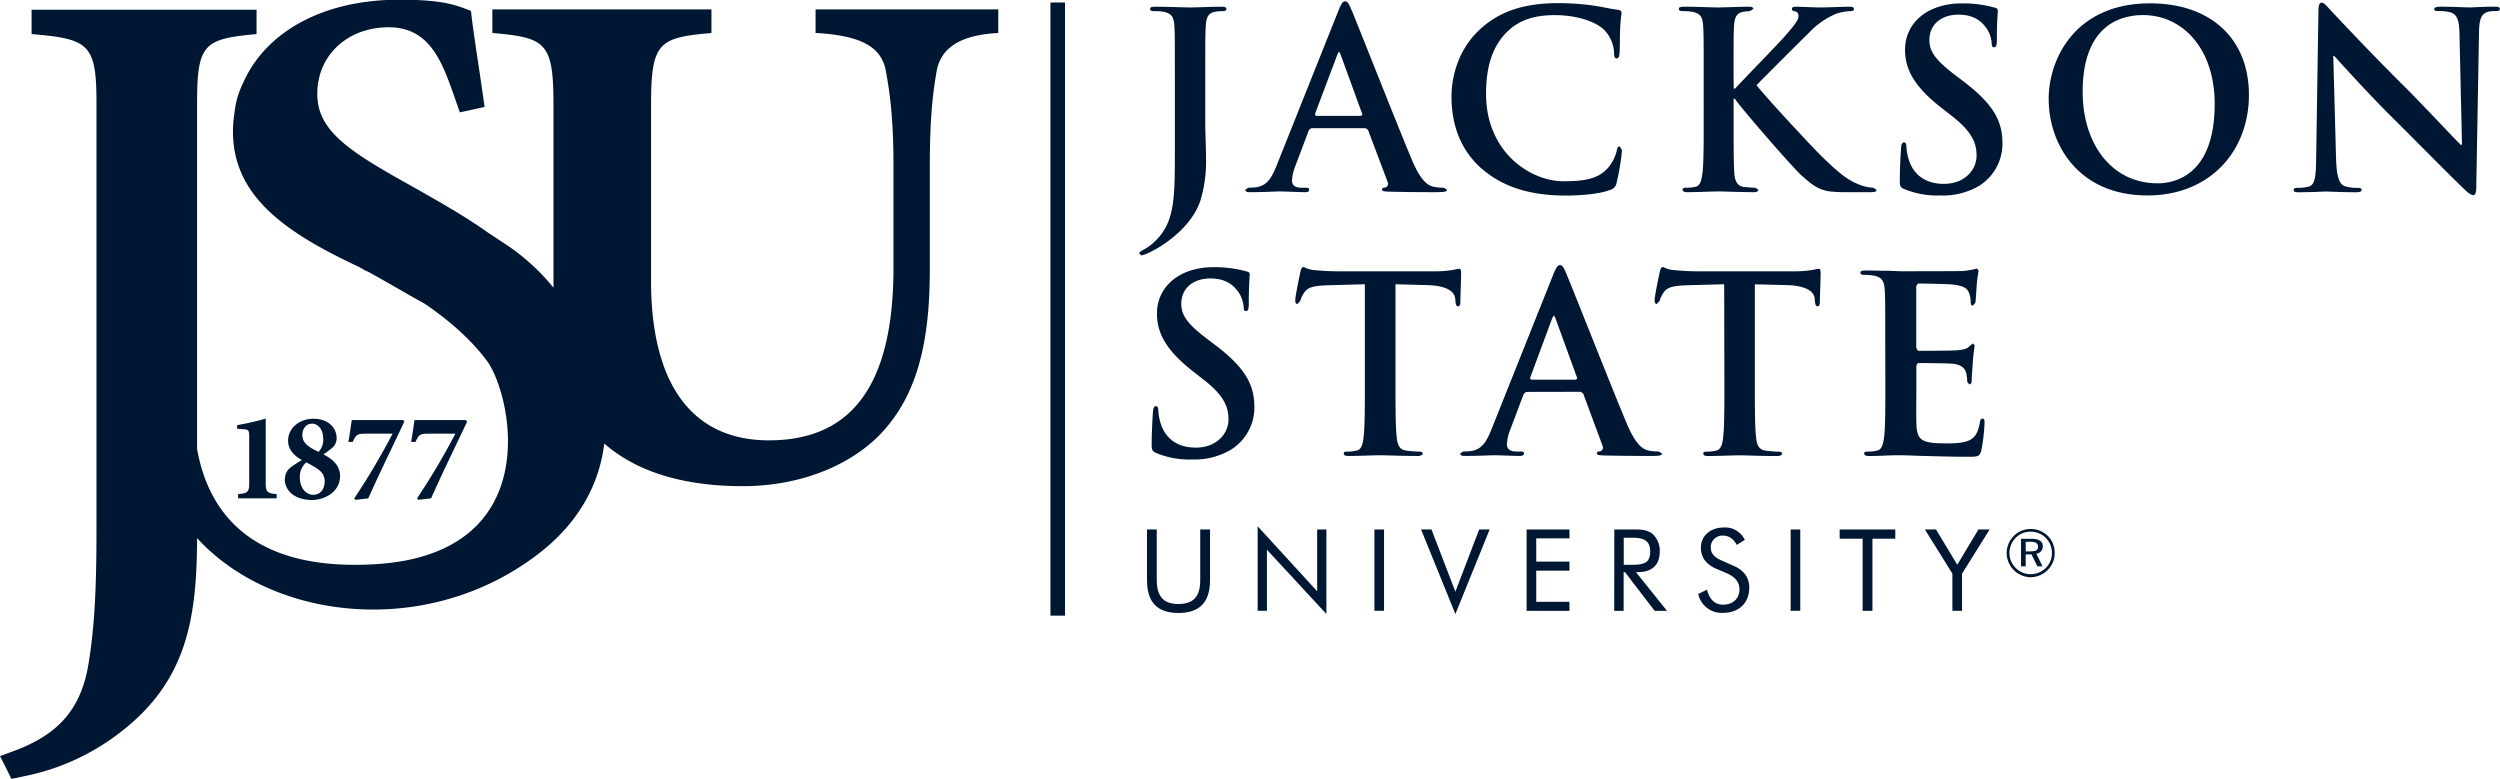
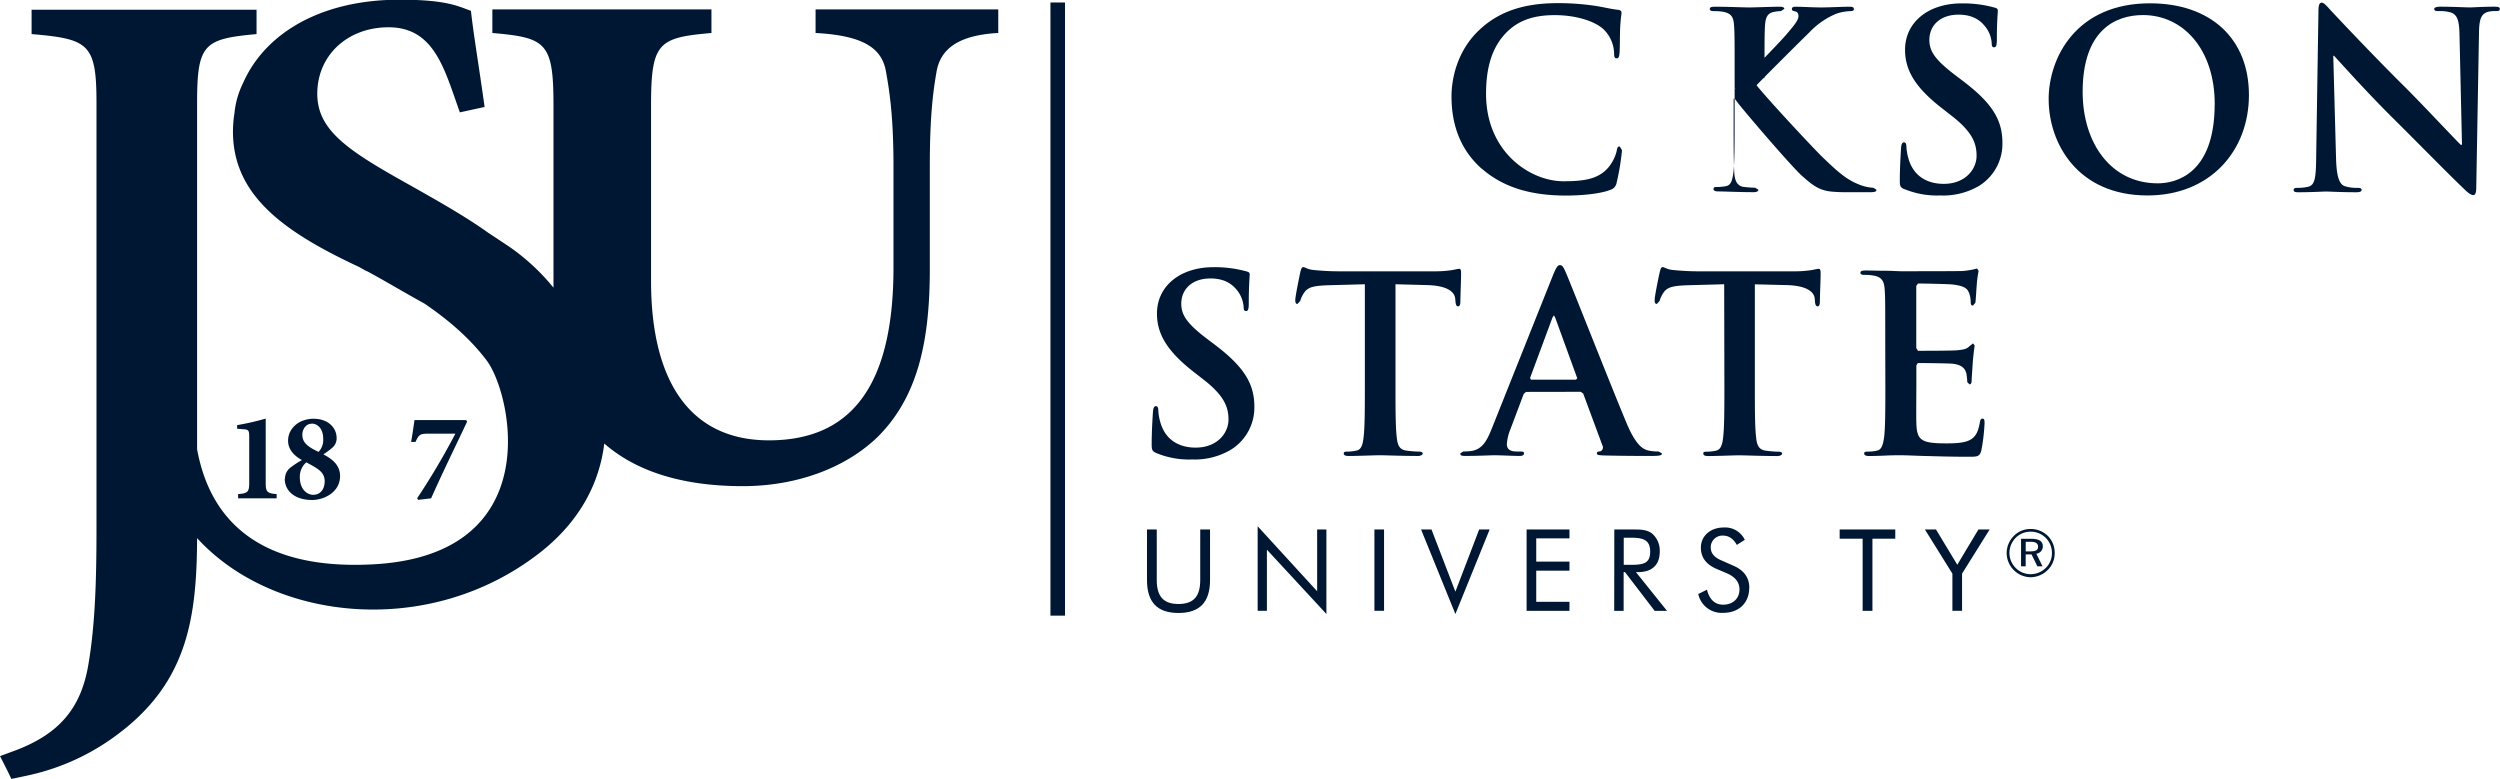
<svg xmlns="http://www.w3.org/2000/svg" id="Layer_1" data-name="Layer 1" width="732" height="228.06" viewBox="0 0 732 228.06">
  <title>jackson-state-university-logo</title>
  <path d="M347.7,417.8v14.82c0,4.76,1.94,7,6.36,7s6.37-2.24,6.37-7V417.8h2.87v14.82c0,6.44-3,9.63-9.24,9.63s-9.22-3.19-9.22-9.63V417.8Z" transform="translate(-9 -262.77)" fill="#001733" />
  <polygon points="368.24 154.09 385.66 173.12 385.66 155.03 388.37 155.03 388.37 179.78 370.95 160.95 370.95 178.85 368.24 178.85 368.24 154.09" fill="#001733" />
  <rect x="402.43" y="155.03" width="2.82" height="23.81" fill="#001733" />
  <polygon points="416.09 155.03 419.14 155.03 426.14 173.24 433.1 155.03 436.17 155.03 426.14 179.79 416.09 155.03" fill="#001733" />
  <polygon points="446.99 155.03 459.54 155.03 459.54 157.63 449.81 157.63 449.81 164.44 459.54 164.44 459.54 167.09 449.81 167.09 449.81 176.21 459.54 176.21 459.54 178.85 446.99 178.85 446.99 155.03" fill="#001733" />
  <path d="M484.43,428.15h2.17c3.72,0,5.57-.52,5.57-3.83s-1.8-4.11-5.57-4.11h-2.17Zm-2.76-10.35h5.6c2.26,0,4,.07,5.47,1.2a6.56,6.56,0,0,1,2.23,5.29c0,3.89-2.23,6-6.44,6H488l9.11,11.35h-3.62l-8.69-11.35h-.4v11.35h-2.76Z" transform="translate(-9 -262.77)" fill="#001733" />
  <path d="M521.17,434.92c0,4.36-3,7.29-7.62,7.29a7,7,0,0,1-7.3-5.51l2.56-1.28c.7,2.9,2.34,4.4,4.74,4.4,2.86,0,4.77-1.84,4.77-4.44,0-2.12-1.24-3.69-3.71-4.76l-2.9-1.23c-3.16-1.33-4.69-3.4-4.69-6.3,0-3.33,2.73-5.87,6.69-5.87a6.38,6.38,0,0,1,6.17,3.61l-2.34,1.49c-1-1.79-2.33-2.72-4-2.72a3.4,3.4,0,0,0-3.63,3.46c0,1.7,1,2.9,3.19,3.83l3.4,1.5c3.15,1.34,4.7,3.53,4.7,6.53" transform="translate(-9 -262.77)" fill="#001733" />
-   <rect x="524.3" y="155.03" width="2.82" height="23.81" fill="#001733" />
  <polygon points="545.38 157.73 538.65 157.73 538.65 155.03 554.94 155.03 554.94 157.73 548.25 157.73 548.25 178.85 545.38 178.85 545.38 157.73" fill="#001733" />
  <polygon points="571.66 167.96 563.61 155.03 566.86 155.03 573.09 165.36 579.28 155.03 582.57 155.03 574.49 167.96 574.49 178.85 571.66 178.85 571.66 167.96" fill="#001733" />
-   <path d="M353,285.56c0-10.9,0-12.93-.14-15.21-.15-2.45-.72-3.6-3.09-4.11a15.07,15.07,0,0,0-2.8-.21c-.78,0-1.22-.14-1.22-.65s.5-.64,1.58-.64c3.81,0,8.34.21,10.2.21s6.24-.21,9.05-.21c1,0,1.51.14,1.51.64s-.43.65-1.3.65a11.11,11.11,0,0,0-2.08.21c-1.93.37-2.51,1.59-2.65,4.11-.16,2.28-.16,4.31-.16,15.21v13.29c0,3.1.22,6.54.22,10.12a38.91,38.91,0,0,1-1.71,12.72c-1.51,4.39-5.32,9.34-12.21,13.58a40.55,40.55,0,0,1-3.6,1.87l-1.43.43-.59-.58c0-.37.36-.65,1.59-1.29a15.24,15.24,0,0,0,3.45-2.72c5.45-5.54,5.38-12.72,5.38-26.79Z" transform="translate(-9 -262.77)" fill="#001733" />
-   <path d="M407.55,296.69l.36-.42-6.46-17.74-.37-.65-.42.65L394,296.2l.29.49ZM392.9,300.3l-.66.57-3.87,10.26a14.28,14.28,0,0,0-1.08,4.39c0,1.29.65,2.22,2.87,2.22h1.08c.87,0,1.08.15,1.08.57,0,.58-.43.73-1.21.73-2.3,0-5.4-.22-7.62-.22-.79,0-4.75.22-8.48.22-.93,0-1.37-.15-1.37-.73l.86-.57c.65,0,1.66-.07,2.24-.14,3.3-.43,4.66-2.87,6.1-6.47l18-45.1c.85-2.09,1.29-2.87,2-2.87s1.07.64,1.79,2.3c1.72,4,13.21,33.25,17.8,44.17,2.74,6.47,4.82,7.47,6.33,7.82a15.41,15.41,0,0,0,3,.29l.93.57c0,.58-.65.73-3.31.73s-7.82,0-13.56-.15c-1.31-.07-2.17-.07-2.17-.58s.29-.57,1-.64a1.17,1.17,0,0,0,.64-1.66l-5.74-15.22-.71-.49Z" transform="translate(-9 -262.77)" fill="#001733" />
  <path d="M442.89,312.21C435.84,306,434,298,434,291c0-4.9,1.49-13.38,8.4-19.7,5.16-4.73,12-7.61,22.7-7.61a72.71,72.71,0,0,1,10.41.71c2.73.37,5,1,7.17,1.23.8.07,1.1.43,1.1.87s-.22,1.44-.37,3.94-.07,6.32-.21,7.76c-.08,1.08-.22,1.65-.86,1.65s-.73-.57-.73-1.58a10.27,10.27,0,0,0-2.78-6.61c-2.39-2.51-8-4.46-14.61-4.46-6.24,0-10.34,1.59-13.49,4.46-5.24,4.81-6.61,11.64-6.61,18.61,0,17.1,13,25.57,22.63,25.57,6.4,0,10.28-.72,13.15-4a12,12,0,0,0,2.44-4.75c.2-1.14.34-1.43.93-1.43l.65,1.07a68.38,68.38,0,0,1-1.58,9.57,2.56,2.56,0,0,1-1.88,2.07c-2.87,1.15-8.32,1.66-12.92,1.66-9.85,0-18.1-2.16-24.63-7.84" transform="translate(-9 -262.77)" fill="#001733" />
-   <path d="M516.64,288.74H517c2.44-2.67,12.93-13.38,15-15.81s3.59-4.17,3.59-5.4c0-.78-.28-1.28-1-1.43s-.93-.28-.93-.72.35-.64,1.14-.64c1.51,0,5.46.21,7.41.21,2.22,0,6.16-.21,8.4-.21.71,0,1.21.14,1.21.64s-.36.65-1.07.65a14.09,14.09,0,0,0-4.17.79,23,23,0,0,0-7.76,5.39c-2.21,2.15-13.06,12.93-15.5,15.51,2.58,3.38,16.66,18.53,19.44,21.19,3.17,3,6.4,6.25,10.27,7.76a12.5,12.5,0,0,0,4.48,1.07l.92.58c0,.5-.35.72-1.72.72h-6.25a48.28,48.28,0,0,1-5-.15c-3.87-.35-5.8-1.93-8.88-4.67s-17.33-19.39-18.84-21.48l-.79-1.07h-.35v6.54c0,6.61,0,12.28.22,15.37.13,2,.8,3.58,2.57,3.89a33.61,33.61,0,0,0,3.54.27l.92.58c0,.5-.56.72-1.35.72-4,0-8.56-.22-10.35-.22s-6.18.22-9.06.22c-.92,0-1.43-.22-1.43-.72s.28-.58,1.15-.58a12.85,12.85,0,0,0,2.59-.27c1.44-.31,1.79-1.87,2.08-4,.36-3,.36-8.7.36-15.31V285.56c0-10.91,0-12.92-.16-15.21-.14-2.46-.7-3.6-3.07-4.1a14.28,14.28,0,0,0-2.8-.22c-.8,0-1.24-.14-1.24-.65s.51-.64,1.6-.64c3.8,0,8.31.21,10,.21s6.24-.21,8.7-.21c1,0,1.51.14,1.51.64l-1,.65a10.34,10.34,0,0,0-2,.22c-1.92.36-2.5,1.58-2.65,4.1-.14,2.29-.14,4.3-.14,15.21Z" transform="translate(-9 -262.77)" fill="#001733" />
+   <path d="M516.64,288.74H517c2.44-2.67,12.93-13.38,15-15.81s3.59-4.17,3.59-5.4c0-.78-.28-1.28-1-1.43s-.93-.28-.93-.72.35-.64,1.14-.64c1.51,0,5.46.21,7.41.21,2.22,0,6.16-.21,8.4-.21.71,0,1.21.14,1.21.64s-.36.65-1.07.65a14.09,14.09,0,0,0-4.17.79,23,23,0,0,0-7.76,5.39c-2.21,2.15-13.06,12.93-15.5,15.51,2.58,3.38,16.66,18.53,19.44,21.19,3.17,3,6.4,6.25,10.27,7.76a12.5,12.5,0,0,0,4.48,1.07l.92.58c0,.5-.35.72-1.72.72h-6.25a48.28,48.28,0,0,1-5-.15c-3.87-.35-5.8-1.93-8.88-4.67s-17.33-19.39-18.84-21.48l-.79-1.07h-.35v6.54c0,6.61,0,12.28.22,15.37.13,2,.8,3.58,2.57,3.89a33.61,33.61,0,0,0,3.54.27l.92.58c0,.5-.56.72-1.35.72-4,0-8.56-.22-10.35-.22c-.92,0-1.43-.22-1.43-.72s.28-.58,1.15-.58a12.85,12.85,0,0,0,2.59-.27c1.44-.31,1.79-1.87,2.08-4,.36-3,.36-8.7.36-15.31V285.56c0-10.91,0-12.92-.16-15.21-.14-2.46-.7-3.6-3.07-4.1a14.28,14.28,0,0,0-2.8-.22c-.8,0-1.24-.14-1.24-.65s.51-.64,1.6-.64c3.8,0,8.31.21,10,.21s6.24-.21,8.7-.21c1,0,1.51.14,1.51.64l-1,.65a10.34,10.34,0,0,0-2,.22c-1.92.36-2.5,1.58-2.65,4.1-.14,2.29-.14,4.3-.14,15.21Z" transform="translate(-9 -262.77)" fill="#001733" />
  <path d="M566.62,318.18c-1.15-.51-1.36-.87-1.36-2.44,0-3.95.29-8.26.35-9.41s.29-1.88.87-1.88.71.66.71,1.23a15.74,15.74,0,0,0,.65,3.66c1.57,5.32,5.82,7.26,10.27,7.26,6.46,0,9.63-4.39,9.63-8.2,0-3.51-1.09-6.82-7-11.49l-3.3-2.58c-7.91-6.17-10.64-11.21-10.64-17,0-7.89,6.61-13.57,16.59-13.57a34.58,34.58,0,0,1,9.57,1.22c.63.15,1,.36,1,.87,0,.93-.28,3-.28,8.61,0,1.59-.22,2.16-.81,2.16s-.7-.43-.7-1.28a8.63,8.63,0,0,0-1.87-4.75c-1.07-1.37-3.17-3.53-7.83-3.53-5.31,0-8.55,3.1-8.55,7.4,0,3.3,1.65,5.81,7.61,10.34l2,1.52c8.7,6.54,11.78,11.49,11.78,18.3a14.5,14.5,0,0,1-6.74,12.51A20.75,20.75,0,0,1,577.11,320a25,25,0,0,1-10.49-1.86" transform="translate(-9 -262.77)" fill="#001733" />
  <path d="M657.47,293.25c0-16.09-9.27-26.07-21-26.07-8.26,0-17.67,4.59-17.67,22.49,0,14.94,8.24,26.78,22,26.78,5,0,16.66-2.45,16.66-23.2m-48.62-1.36c0-12.29,8.11-28.15,29.65-28.15,17.89,0,29,10.41,29,26.85S656.05,320,637.8,320c-20.63,0-28.95-15.43-28.95-28.15" transform="translate(-9 -262.77)" fill="#001733" />
  <path d="M693,309.27c.16,5.6,1.09,7.48,2.52,8a11.45,11.45,0,0,0,3.74.5c.8,0,1.22.15,1.22.57,0,.59-.65.72-1.65.72-4.67,0-7.56-.21-8.91-.21-.65,0-4,.21-7.76.21-.94,0-1.58,0-1.58-.72,0-.42.43-.57,1.15-.57a12.67,12.67,0,0,0,3.24-.36c1.87-.57,2.15-2.65,2.21-8.9l.66-42.53c0-1.43.22-2.43.93-2.43s1.45.93,2.65,2.23c.86.92,11.79,12.64,22.28,23,4.89,4.9,14.57,15.24,15.8,16.38h.37l-.73-32.24c-.08-4.39-.72-5.75-2.43-6.47a11.88,11.88,0,0,0-3.82-.43c-.87,0-1.15-.21-1.15-.65s.79-.64,1.87-.64c3.73,0,7.18.21,8.69.21.79,0,3.52-.21,7-.21.93,0,1.65.06,1.65.64s-.43.65-1.29.65a8.08,8.08,0,0,0-2.16.21c-2,.59-2.59,2.09-2.65,6.12l-.8,45.31c0,1.59-.28,2.24-.92,2.24s-1.66-.81-2.44-1.6c-4.54-4.3-13.73-13.7-21.2-21.1-7.83-7.76-15.8-16.75-17.09-18.1h-.22Z" transform="translate(-9 -262.77)" fill="#001733" />
  <path d="M347.58,395.42c-1.15-.5-1.37-.87-1.37-2.45,0-4,.29-8.25.36-9.4s.29-1.88.87-1.88.71.65.71,1.22a15.06,15.06,0,0,0,.65,3.67c1.58,5.32,5.82,7.25,10.27,7.25,6.47,0,9.63-4.38,9.63-8.19,0-3.51-1.09-6.81-7-11.49l-3.31-2.58c-7.89-6.17-10.63-11.21-10.63-17,0-7.9,6.61-13.57,16.59-13.57a34.89,34.89,0,0,1,9.56,1.22c.64.14,1,.36,1,.87,0,.91-.27,3-.27,8.61,0,1.59-.22,2.15-.79,2.15s-.72-.42-.72-1.28a8.87,8.87,0,0,0-1.87-4.76c-1.09-1.35-3.16-3.51-7.83-3.51-5.31,0-8.55,3.09-8.55,7.4,0,3.3,1.65,5.82,7.62,10.34l2,1.51c8.69,6.54,11.78,11.5,11.78,18.31a14.5,14.5,0,0,1-6.76,12.51,20.66,20.66,0,0,1-11.41,2.93,25.07,25.07,0,0,1-10.49-1.85" transform="translate(-9 -262.77)" fill="#001733" />
  <path d="M408.63,346l-10.7.29c-4.17.15-5.89.51-7,2.08a8.32,8.32,0,0,0-1.23,2.53l-.8.86c-.5,0-.64-.36-.64-1.16,0-1.15,1.37-7.69,1.5-8.26.23-.93.44-1.36.87-1.36s1.28.71,3.09.85c2.09.22,4.81.38,7.18.38h28.45a31.31,31.31,0,0,0,4.94-.38c1.09-.2,1.66-.35,1.94-.35.51,0,.58.44.58,1.51,0,1.51-.21,6.46-.21,8.33-.08.72-.22,1.15-.65,1.15s-.72-.36-.78-1.43l-.08-.8c-.15-1.87-2.08-3.88-8.47-4L417.6,346v29.45c0,6.61,0,12.28.37,15.38.21,2,.63,3.59,2.8,3.87a30.62,30.62,0,0,0,3.66.3c.78,0,1.14.21,1.14.57s-.57.71-1.36.71c-4.74,0-9.26-.21-11.27-.21-1.65,0-6.18.21-9.05.21-.94,0-1.44-.21-1.44-.71s.29-.57,1.16-.57a11.86,11.86,0,0,0,2.58-.3c1.43-.28,1.85-1.87,2.07-3.95.37-3,.37-8.69.37-15.3Z" transform="translate(-9 -262.77)" fill="#001733" />
  <path d="M470.46,373.93l.36-.41-6.46-17.76-.36-.65-.44.65L457,373.44l.27.49Zm-14.65,3.59-.66.58-3.87,10.27a14.19,14.19,0,0,0-1.07,4.39c0,1.3.64,2.21,2.87,2.21h1.07c.87,0,1.08.15,1.08.58s-.43.72-1.21.72c-2.31,0-5.39-.2-7.62-.2-.78,0-4.75.2-8.48.2-.93,0-1.36-.14-1.36-.72l.86-.58a19.82,19.82,0,0,0,2.23-.13c3.3-.43,4.66-2.88,6.1-6.47l18-45.11c.87-2.07,1.3-2.87,2-2.87s1.07.64,1.78,2.3c1.73,4,13.23,33.26,17.82,44.18,2.74,6.46,4.81,7.46,6.33,7.82a14.47,14.47,0,0,0,3,.28l.94.58c0,.58-.66.72-3.31.72s-7.82,0-13.58-.14c-1.29-.06-2.16-.06-2.16-.58s.29-.58,1-.63a1.19,1.19,0,0,0,.64-1.67L472.56,378l-.73-.51Z" transform="translate(-9 -262.77)" fill="#001733" />
  <path d="M513.84,346l-10.71.29c-4.16.15-5.88.51-7,2.08a8.65,8.65,0,0,0-1.21,2.53l-.8.86c-.49,0-.64-.36-.64-1.16,0-1.15,1.36-7.69,1.52-8.26.21-.93.42-1.36.85-1.36s1.29.71,3.09.85c2.08.22,4.81.38,7.19.38h28.43a31.5,31.5,0,0,0,5-.38c1.08-.2,1.65-.35,1.94-.35.5,0,.58.44.58,1.51,0,1.51-.22,6.46-.22,8.33-.07.72-.22,1.15-.65,1.15s-.71-.36-.79-1.43l-.07-.8c-.14-1.87-2.09-3.88-8.48-4l-9.05-.22v29.45c0,6.61,0,12.28.37,15.38.21,2,.64,3.59,2.8,3.87a30.8,30.8,0,0,0,3.66.3c.78,0,1.15.21,1.15.57s-.57.71-1.37.71c-4.74,0-9.26-.21-11.27-.21-1.65,0-6.19.21-9,.21-.93,0-1.43-.21-1.43-.71s.28-.57,1.14-.57a11.89,11.89,0,0,0,2.59-.3c1.42-.28,1.87-1.87,2.08-3.95.36-3,.36-8.69.36-15.3Z" transform="translate(-9 -262.77)" fill="#001733" />
  <path d="M561,362.81c0-10.92,0-12.93-.16-15.24s-.71-3.59-3.08-4.08a14.1,14.1,0,0,0-2.8-.23c-.79,0-1.23-.14-1.23-.64s.51-.65,1.59-.65c1.94,0,4,.08,5.81.08s3.52.14,4.53.14c2.3,0,16.58,0,18-.07a25.69,25.69,0,0,0,3.09-.45l1.14-.28.43.66c0,.5-.35,1.35-.57,4.66-.07.71-.22,3.88-.37,4.73l-.7.8c-.51,0-.66-.35-.66-1a7.69,7.69,0,0,0-.43-2.58c-.5-1.29-1.21-2.15-4.8-2.58-1.23-.15-8.77-.3-10.21-.3l-.5.73v18.17l.5.8c1.58,0,9.85,0,11.49-.15s2.81-.36,3.45-1.07l1.16-.94.49.57c0,.43-.27,1.59-.56,5.25-.08,1.43-.3,4.31-.3,4.8s0,1.37-.64,1.37l-.65-.65a19,19,0,0,0-.28-2.58c-.36-1.44-1.37-2.52-4-2.81-1.36-.13-8.47-.2-10.2-.2l-.43.7v5.68c0,2.45-.07,9.05,0,11.14.14,5,1.28,6,8.63,6,1.87,0,4.87,0,6.75-.85s2.71-2.37,3.22-5.32c.15-.79.29-1.07.8-1.07s.57.56.57,1.29a54.82,54.82,0,0,1-.94,8c-.49,1.87-1.14,1.87-3.89,1.87-5.37,0-9.32-.15-12.41-.22s-5.31-.22-7.47-.22c-.79,0-2.36,0-4.09.08s-3.52.14-5,.14c-.93,0-1.44-.22-1.44-.72s.29-.57,1.15-.57a12,12,0,0,0,2.59-.28c1.42-.29,1.79-1.88,2.09-3.95.36-3,.36-8.7.36-15.31Z" transform="translate(-9 -262.77)" fill="#001733" />
  <rect x="307.57" y="0.73" width="4.26" height="179.53" fill="#001733" />
  <path d="M78.43,387.25v1.05l1.88.15c1.51.11,1.66.37,1.66,2.29V404.1c0,2.6-.34,3.15-3.25,3.33v1.26H90v-1.26c-2.94-.18-3.2-.8-3.2-3.33V385.33a75.29,75.29,0,0,1-8.39,1.92" transform="translate(-9 -262.77)" fill="#001733" />
  <path d="M98.66,398.13c3.58,1.92,5.34,2.87,5.41,5.52,0,2.43-1.32,4-3.38,4h0c-1.77,0-3.9-1.6-3.9-5.18a5.53,5.53,0,0,1,1.91-4.34m1.55-11.33h.05c1.46,0,3.33,1.25,3.33,4.42a5.06,5.06,0,0,1-1.35,3.86c-2.83-1.33-4.76-2.54-4.76-5,0-1.55,1-3.24,2.73-3.24m-7.87,16.11c0,3.75,3.17,6.22,8,6.22,3.56,0,8.19-2.31,8.19-7,0-3.24-2.31-5-4.89-6.37a21.27,21.27,0,0,0,2.69-2,3.6,3.6,0,0,0,1.2-2.71c0-3.27-2.71-5.71-6.72-5.71h0c-4.4,0-7.5,2.91-7.5,6.4,0,2.72,1.91,4.52,4.06,5.7a26.19,26.19,0,0,0-3.43,2.25,4.1,4.1,0,0,0-1.54,3.23" transform="translate(-9 -262.77)" fill="#001733" />
-   <path d="M113.05,409.13l3.78-.45c3.36-7.52,7.08-15.07,10.56-22.47l-.33-.44H112c-.26,1.58-.48,3.54-1,6.4h1.28c1-2.18,1.32-2.42,3.83-2.42h7.84a204.77,204.77,0,0,1-11.2,18.91Z" transform="translate(-9 -262.77)" fill="#001733" />
  <path d="M131.44,409.13l3.79-.45c3.34-7.52,7.06-15.07,10.55-22.47l-.33-.44H130.37c-.26,1.58-.48,3.54-1,6.4h1.29c1-2.18,1.32-2.42,3.83-2.42h7.84a204.58,204.58,0,0,1-11.19,18.91Z" transform="translate(-9 -262.77)" fill="#001733" />
  <path d="M247.8,265.53v6.9c14.49.77,19.61,4.71,20.67,11.62,1.06,5.89,2.14,13.37,2.14,27.35v29.72c0,32.85-11.1,50.58-36.46,50.58-23,0-34.52-17.12-34.52-46.65V293.67c0-18.49,2.12-19.87,17.68-21.24v-6.9H153.16v6.9c15.77,1.37,17.9,2.75,17.9,21.24V347a62.71,62.71,0,0,0-12.95-12c-2-1.32-4-2.67-6.05-4-6.51-4.68-14.48-9.19-23-14-17.93-10-27.16-15.93-27.16-26.76,0-11.21,8.74-19.39,20.68-19.48,13.71-.12,16.59,12.5,21.07,24.91l7.24-1.58c-1.69-12.2-3.19-20.86-4-28.15-3.85-1.38-7.23-3.26-20.87-3.26-23.29,0-39.59,10-45.9,24.52a25,25,0,0,0-2.46,8.62,36.19,36.19,0,0,0-.45,5.44c0,18.84,15.07,29.47,36.93,39.68l1.76,1,.74.33c4.6,2.46,10.48,6,16.61,9.37,6.35,4.3,13.2,9.93,18.28,16.72,7.31,9.74,18,57.1-33.57,59.66C82.12,429.85,70,412.38,66.71,394.31V292.89c0-17.3,2-18.72,17.41-20.14v-7.13H18.25v7.13c16.75,1.42,19,2.84,19,20.14V418c0,15.24-.44,28.27-2.43,39.67-2.21,12.8-8.8,19.93-20.71,24.6L9,484.16s2.72,5.27,3.32,6.67c1.68-.31,5.05-1.06,5.05-1.06a67.07,67.07,0,0,0,26.88-12.6C64.05,462,66.6,443.23,66.71,420.33c22.33,24.5,68.38,29.54,100.71,4,11.52-9.14,17.12-20.26,18.51-31.69.91.79,1.84,1.55,2.82,2.25,10.23,7.48,23.67,10.23,37.73,10.23,15.13,0,29.63-4.92,39.44-14.36,11.93-11.81,15.33-28.35,15.33-49.2V311.4c0-14,.87-21.27,1.92-27.35,1.07-6.91,6.4-11,18.12-11.62v-6.9Z" transform="translate(-9 -262.77)" fill="#001733" />
  <path d="M602.13,421.4v2.81h1.41c1.5,0,2.2-.35,2.2-1.36s-.72-1.45-2.23-1.45Zm5,1.35a2.13,2.13,0,0,1-1.89,2.15l1.81,3.7h-1.51l-1.71-3.51h-1.71v3.51h-1.36v-8.07h3c2.25,0,3.38.7,3.38,2.22m.88-2.47a6.15,6.15,0,0,0-4.46-1.83,6,6,0,0,0-4.34,1.77,6.35,6.35,0,0,0-1.86,4.45,6.25,6.25,0,0,0,1.83,4.39,6.09,6.09,0,0,0,4.35,1.83,6.29,6.29,0,0,0,4.46-1.83,6,6,0,0,0,1.81-4.34,6.23,6.23,0,0,0-1.79-4.44m.59-.6a7,7,0,0,1,2,5,6.77,6.77,0,0,1-2.06,5,7.21,7.21,0,0,1-5,2.11,7.14,7.14,0,0,1-7-7.08,7.17,7.17,0,0,1,2.12-5.05,6.86,6.86,0,0,1,4.93-2,7.06,7.06,0,0,1,5.05,2.08" transform="translate(-9 -262.77)" fill="#001733" />
</svg>